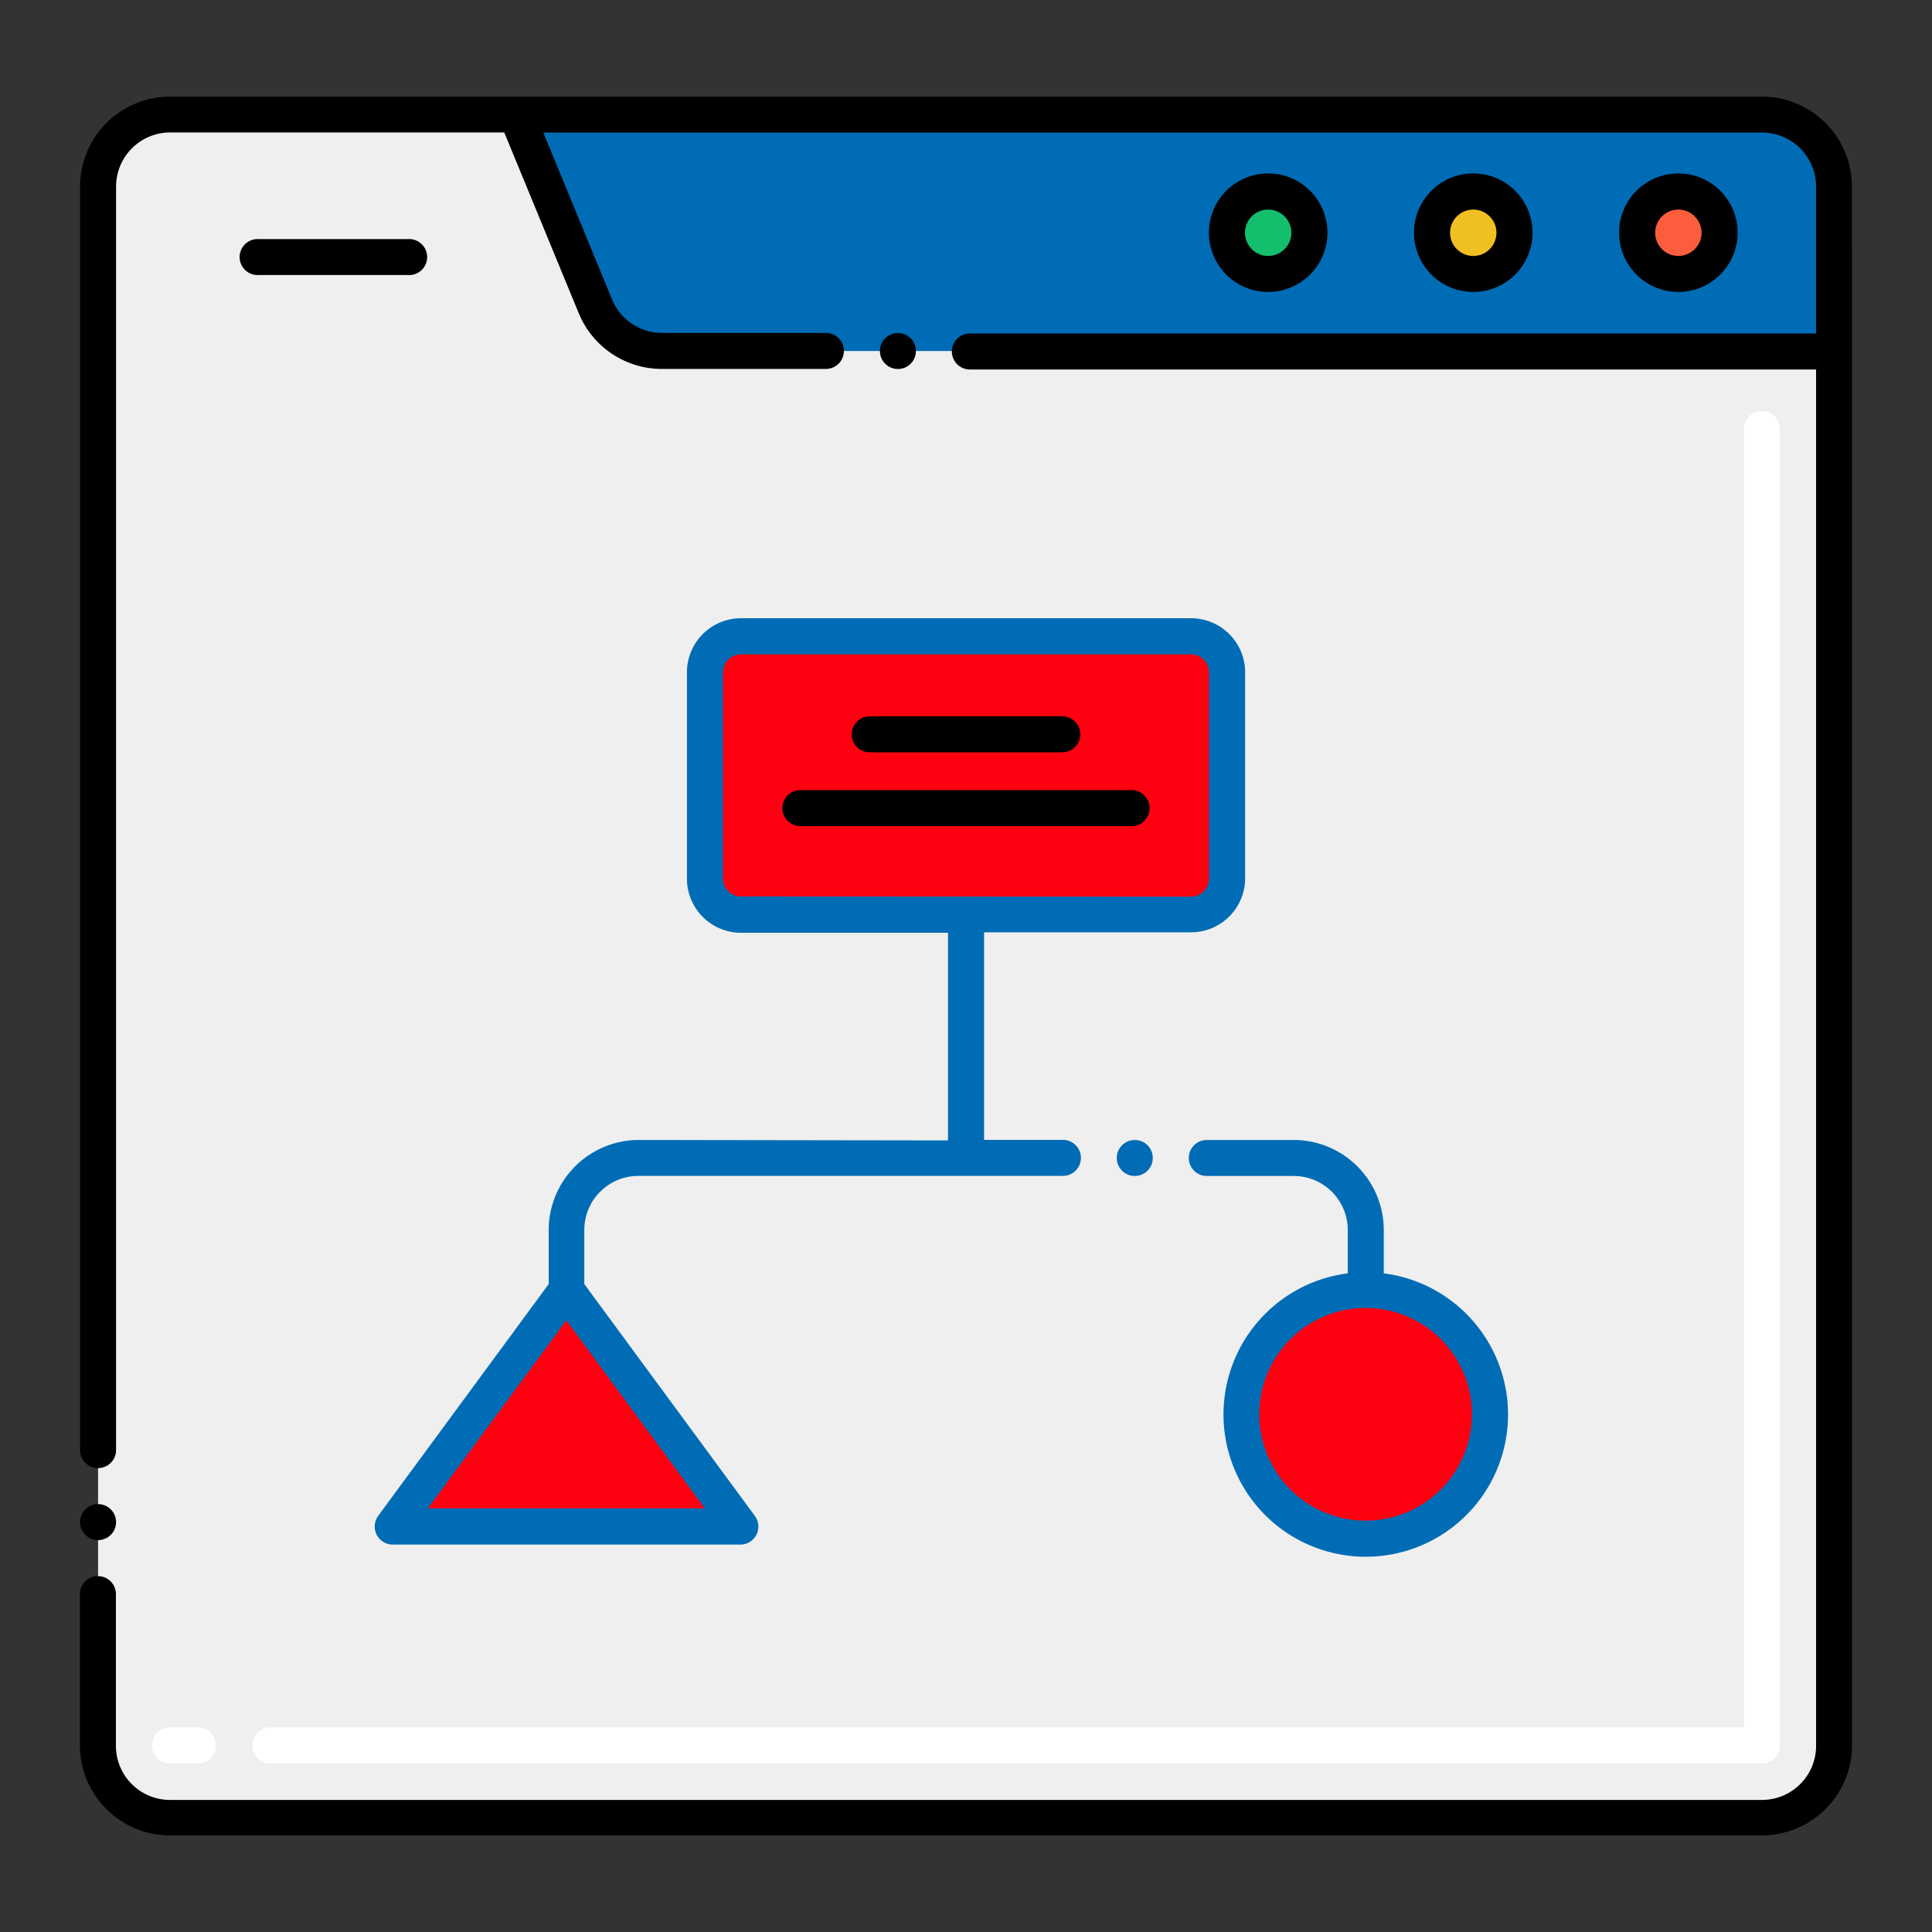
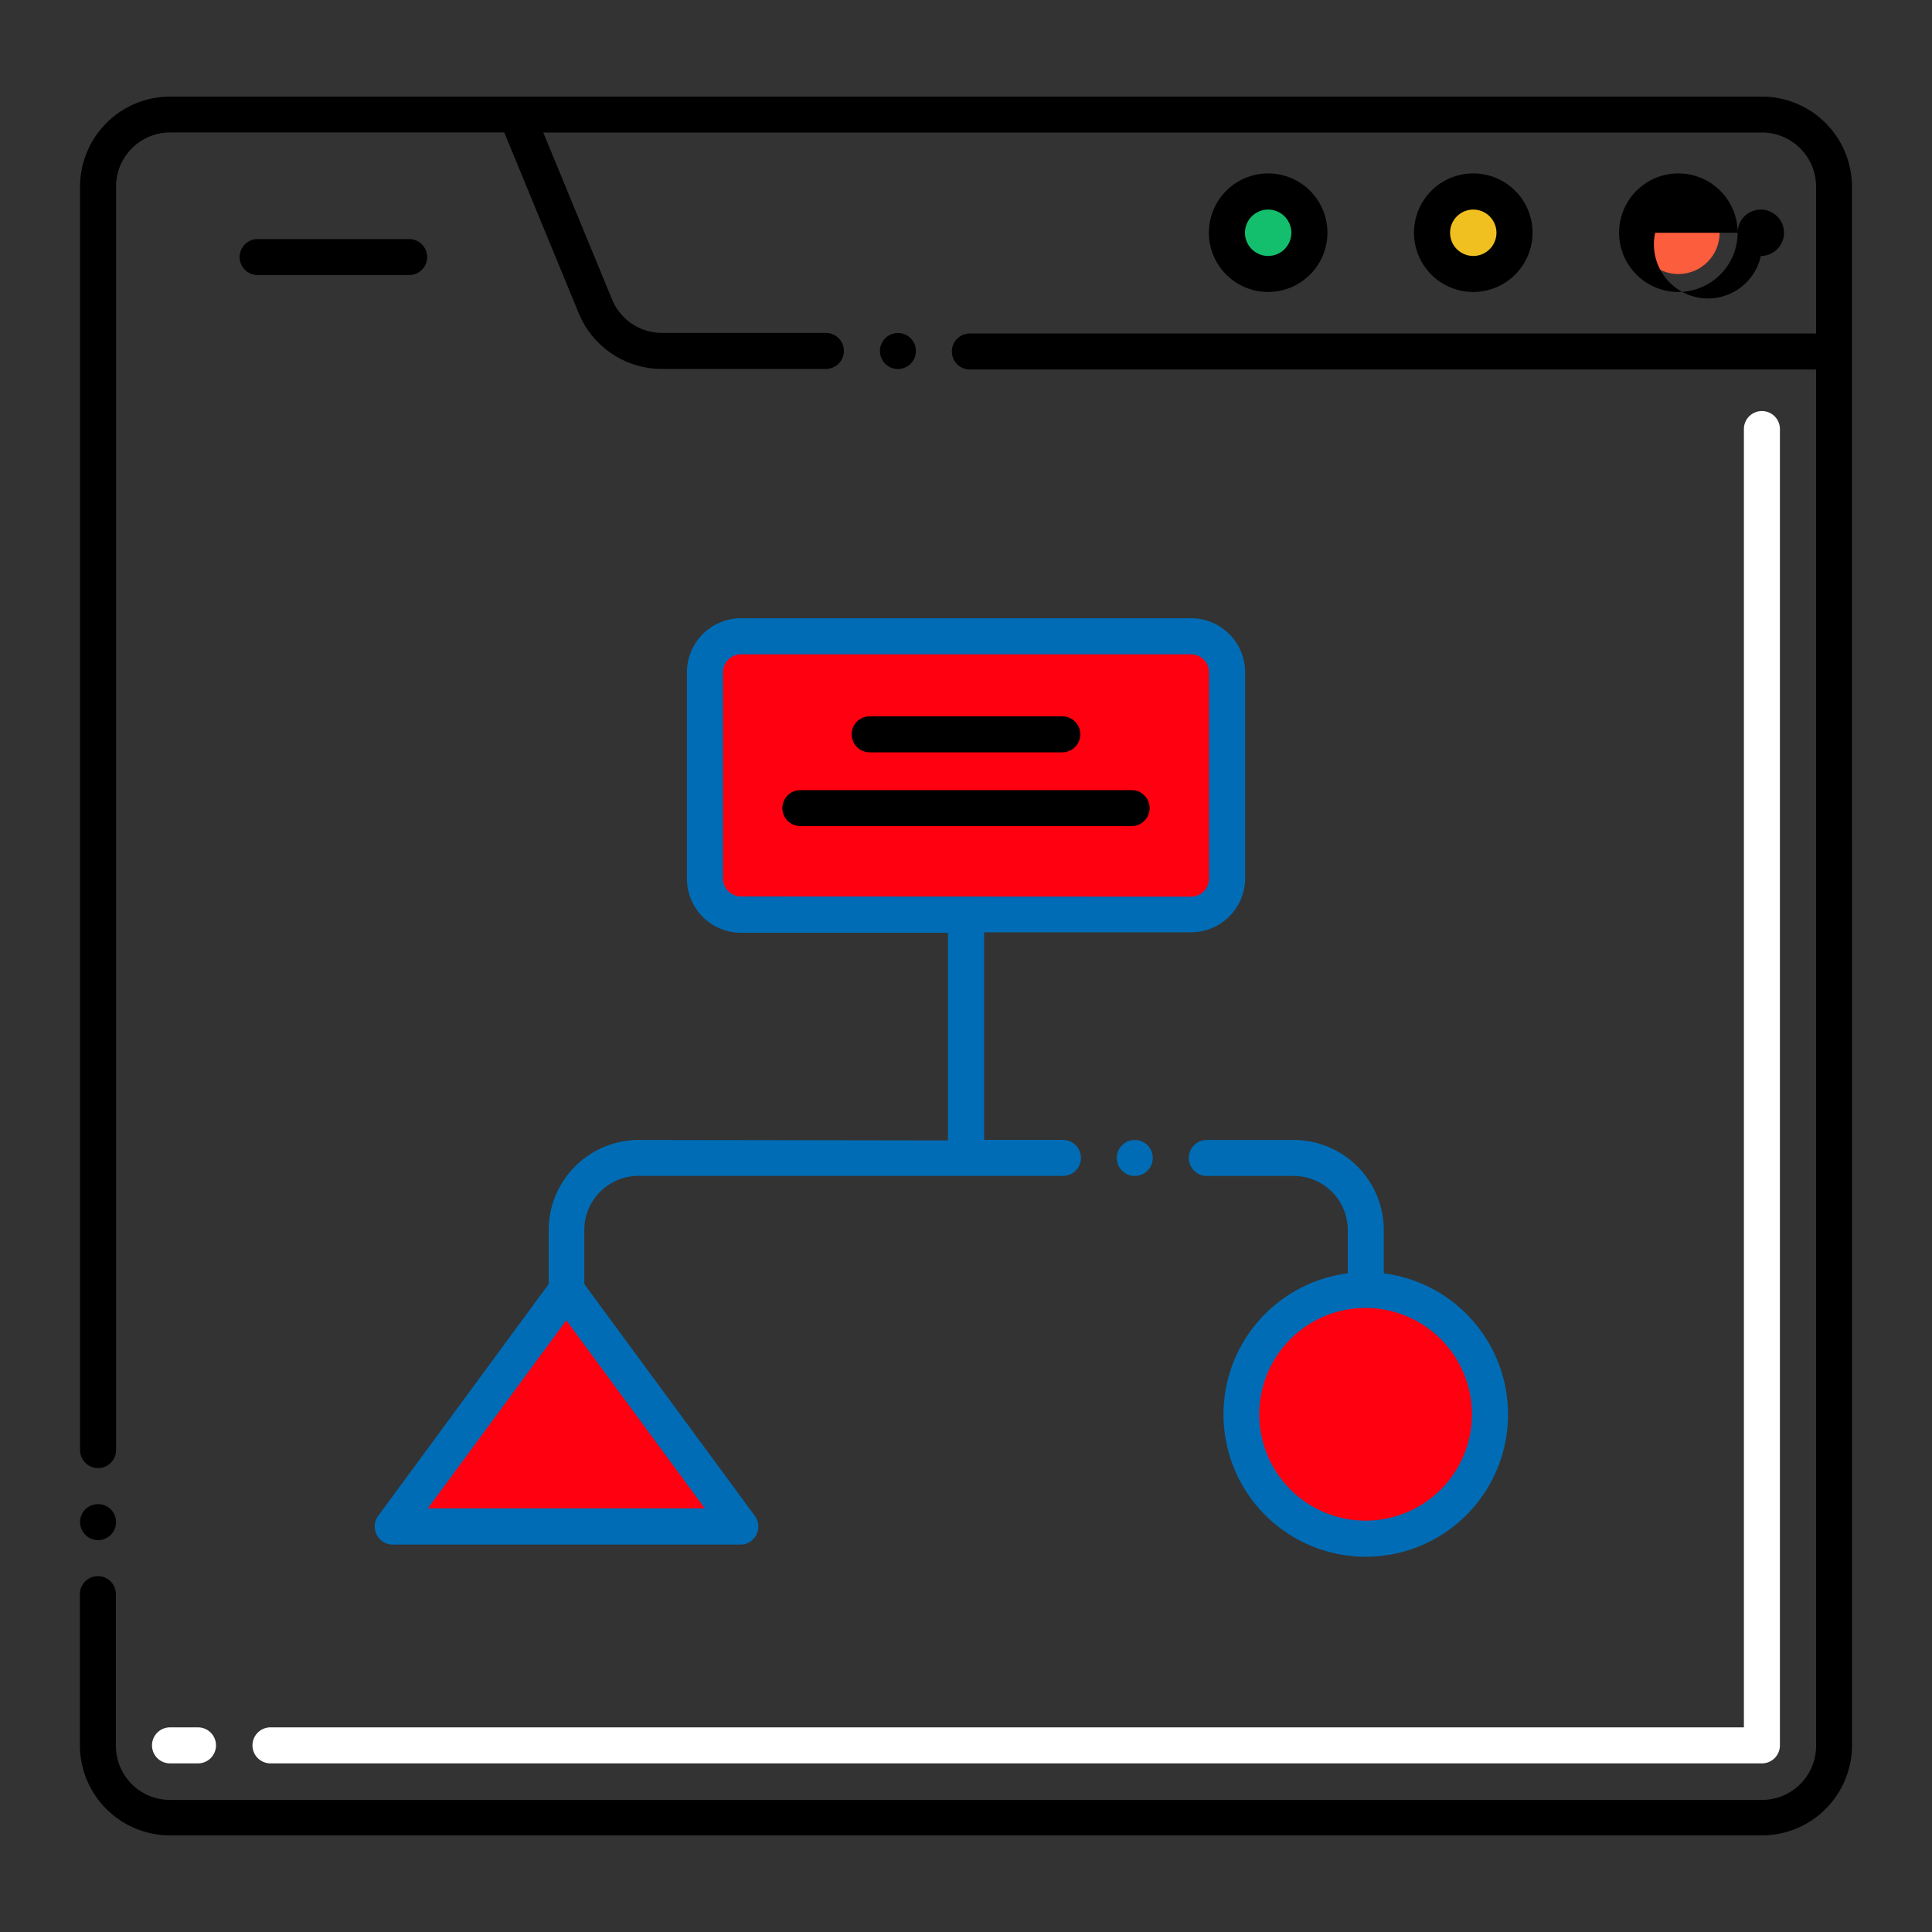
<svg xmlns="http://www.w3.org/2000/svg" viewBox="0 0 250 250">
  <rect x="0" y="0" width="250" height="250" fill="#333333" stroke="none" />
  <defs>
    <style>.a{fill:#efefef;}.b{fill:#fff;}.c{fill:#006cb5;}.d{fill:#fc5d3d;}.e{fill:#f0c020;}.f{fill:#13bf6d;}.g{fill:#ff0010;}</style>
  </defs>
-   <rect class="a" x="12.69" y="14.83" width="224.62" height="220.34" rx="9.32" />
  <path class="b" d="M228,228.18H35a2.33,2.33,0,0,1,0-4.66H225.66v-168a2.33,2.33,0,1,1,4.66,0V225.85A2.33,2.33,0,0,1,228,228.18Zm-202.36,0H22a2.33,2.33,0,0,1,0-4.66h3.62a2.33,2.33,0,1,1,0,4.66Z" />
-   <path class="c" d="M228,14.82H66.82L77.05,39.65a9.31,9.31,0,0,0,8.61,5.77H237.31V24.14A9.32,9.32,0,0,0,228,14.82Z" />
  <circle class="d" cx="217.18" cy="30.12" r="5.34" />
  <circle class="e" cx="190.65" cy="30.12" r="5.34" />
  <circle class="f" cx="164.11" cy="30.12" r="5.34" />
  <rect class="g" x="91.23" y="82.29" width="67.55" height="36.03" rx="4.66" />
  <polygon class="g" points="73.28 166.92 50.76 197.51 95.81 197.51 73.28 166.92" />
  <circle class="g" cx="176.72" cy="183" r="16.08" transform="translate(-59.98 276.24) rotate(-67.5)" />
  <path d="M52.79,30.94H33.49a2.33,2.33,0,1,0,0,4.65h19.3a2.33,2.33,0,1,0,0-4.65Z" />
-   <path d="M224.85,30.12a7.67,7.67,0,1,0-7.67,7.66A7.68,7.68,0,0,0,224.85,30.12Zm-10.67,0a3,3,0,1,1,3,3A3,3,0,0,1,214.18,30.12Z" />
+   <path d="M224.85,30.12a7.67,7.67,0,1,0-7.67,7.66A7.68,7.68,0,0,0,224.85,30.12Za3,3,0,1,1,3,3A3,3,0,0,1,214.18,30.12Z" />
  <path d="M198.31,30.12a7.67,7.67,0,1,0-7.66,7.66A7.68,7.68,0,0,0,198.31,30.12Zm-10.67,0a3,3,0,1,1,3,3A3,3,0,0,1,187.64,30.12Z" />
  <path d="M171.77,30.12a7.67,7.67,0,1,0-7.66,7.66A7.68,7.68,0,0,0,171.77,30.12Zm-10.67,0a3,3,0,1,1,3,3A3,3,0,0,1,161.1,30.12Z" />
  <circle cx="116.19" cy="45.42" r="2.33" />
  <path d="M239.64,24.14A11.66,11.66,0,0,0,228,12.5H22A11.66,11.66,0,0,0,10.36,24.14v163.5a2.33,2.33,0,1,0,4.66,0V24.14a7,7,0,0,1,7-7H65.25l9.64,23.39a11.63,11.63,0,0,0,10.77,7.21h21.21a2.33,2.33,0,0,0,0-4.66H85.66a7,7,0,0,1-6.46-4.33L70.3,17.15H228a7,7,0,0,1,7,7v19H125.5a2.33,2.33,0,0,0,0,4.66H235v178.1a7,7,0,0,1-7,7H22a7,7,0,0,1-7-7V206.28a2.33,2.33,0,0,0-4.66,0v19.57A11.67,11.67,0,0,0,22,237.5H228a11.67,11.67,0,0,0,11.65-11.65Z" />
  <circle cx="12.69" cy="196.96" r="2.33" />
  <circle class="c" cx="146.84" cy="149.84" r="2.33" />
  <path class="c" d="M82.6,147.51A11.67,11.67,0,0,0,71,159.16v7l-22.07,30a2.34,2.34,0,0,0,1.88,3.71H95.81a2.33,2.33,0,0,0,1.87-3.71l-22.07-30v-7a7,7,0,0,1,7-7h54.93a2.33,2.33,0,0,0,0-4.66h-10.2V120.64h26.78a7,7,0,0,0,7-7V87a7,7,0,0,0-7-7H95.89a7,7,0,0,0-7,7v26.7a7,7,0,0,0,7,7h26.78v26.87Zm8.6,47.67H55.37l17.91-24.33ZM95.89,116a2.33,2.33,0,0,1-2.33-2.33V87a2.33,2.33,0,0,1,2.33-2.33h58.22A2.33,2.33,0,0,1,156.44,87v26.7a2.33,2.33,0,0,1-2.33,2.33Z" />
  <path class="c" d="M167.4,147.51H156.16a2.33,2.33,0,0,0,0,4.66H167.4a7,7,0,0,1,7,7v5.6a18.41,18.41,0,1,0,4.66,0v-5.6A11.67,11.67,0,0,0,167.4,147.51ZM190.47,183a13.76,13.76,0,1,1-13.75-13.75A13.77,13.77,0,0,1,190.47,183Z" />
  <path d="M112.54,97.35h24.92a2.33,2.33,0,0,0,0-4.66H112.54a2.33,2.33,0,0,0,0,4.66Z" />
  <path d="M146.43,102.24H103.57a2.33,2.33,0,1,0,0,4.66h42.86a2.33,2.33,0,0,0,0-4.66Z" />
</svg>